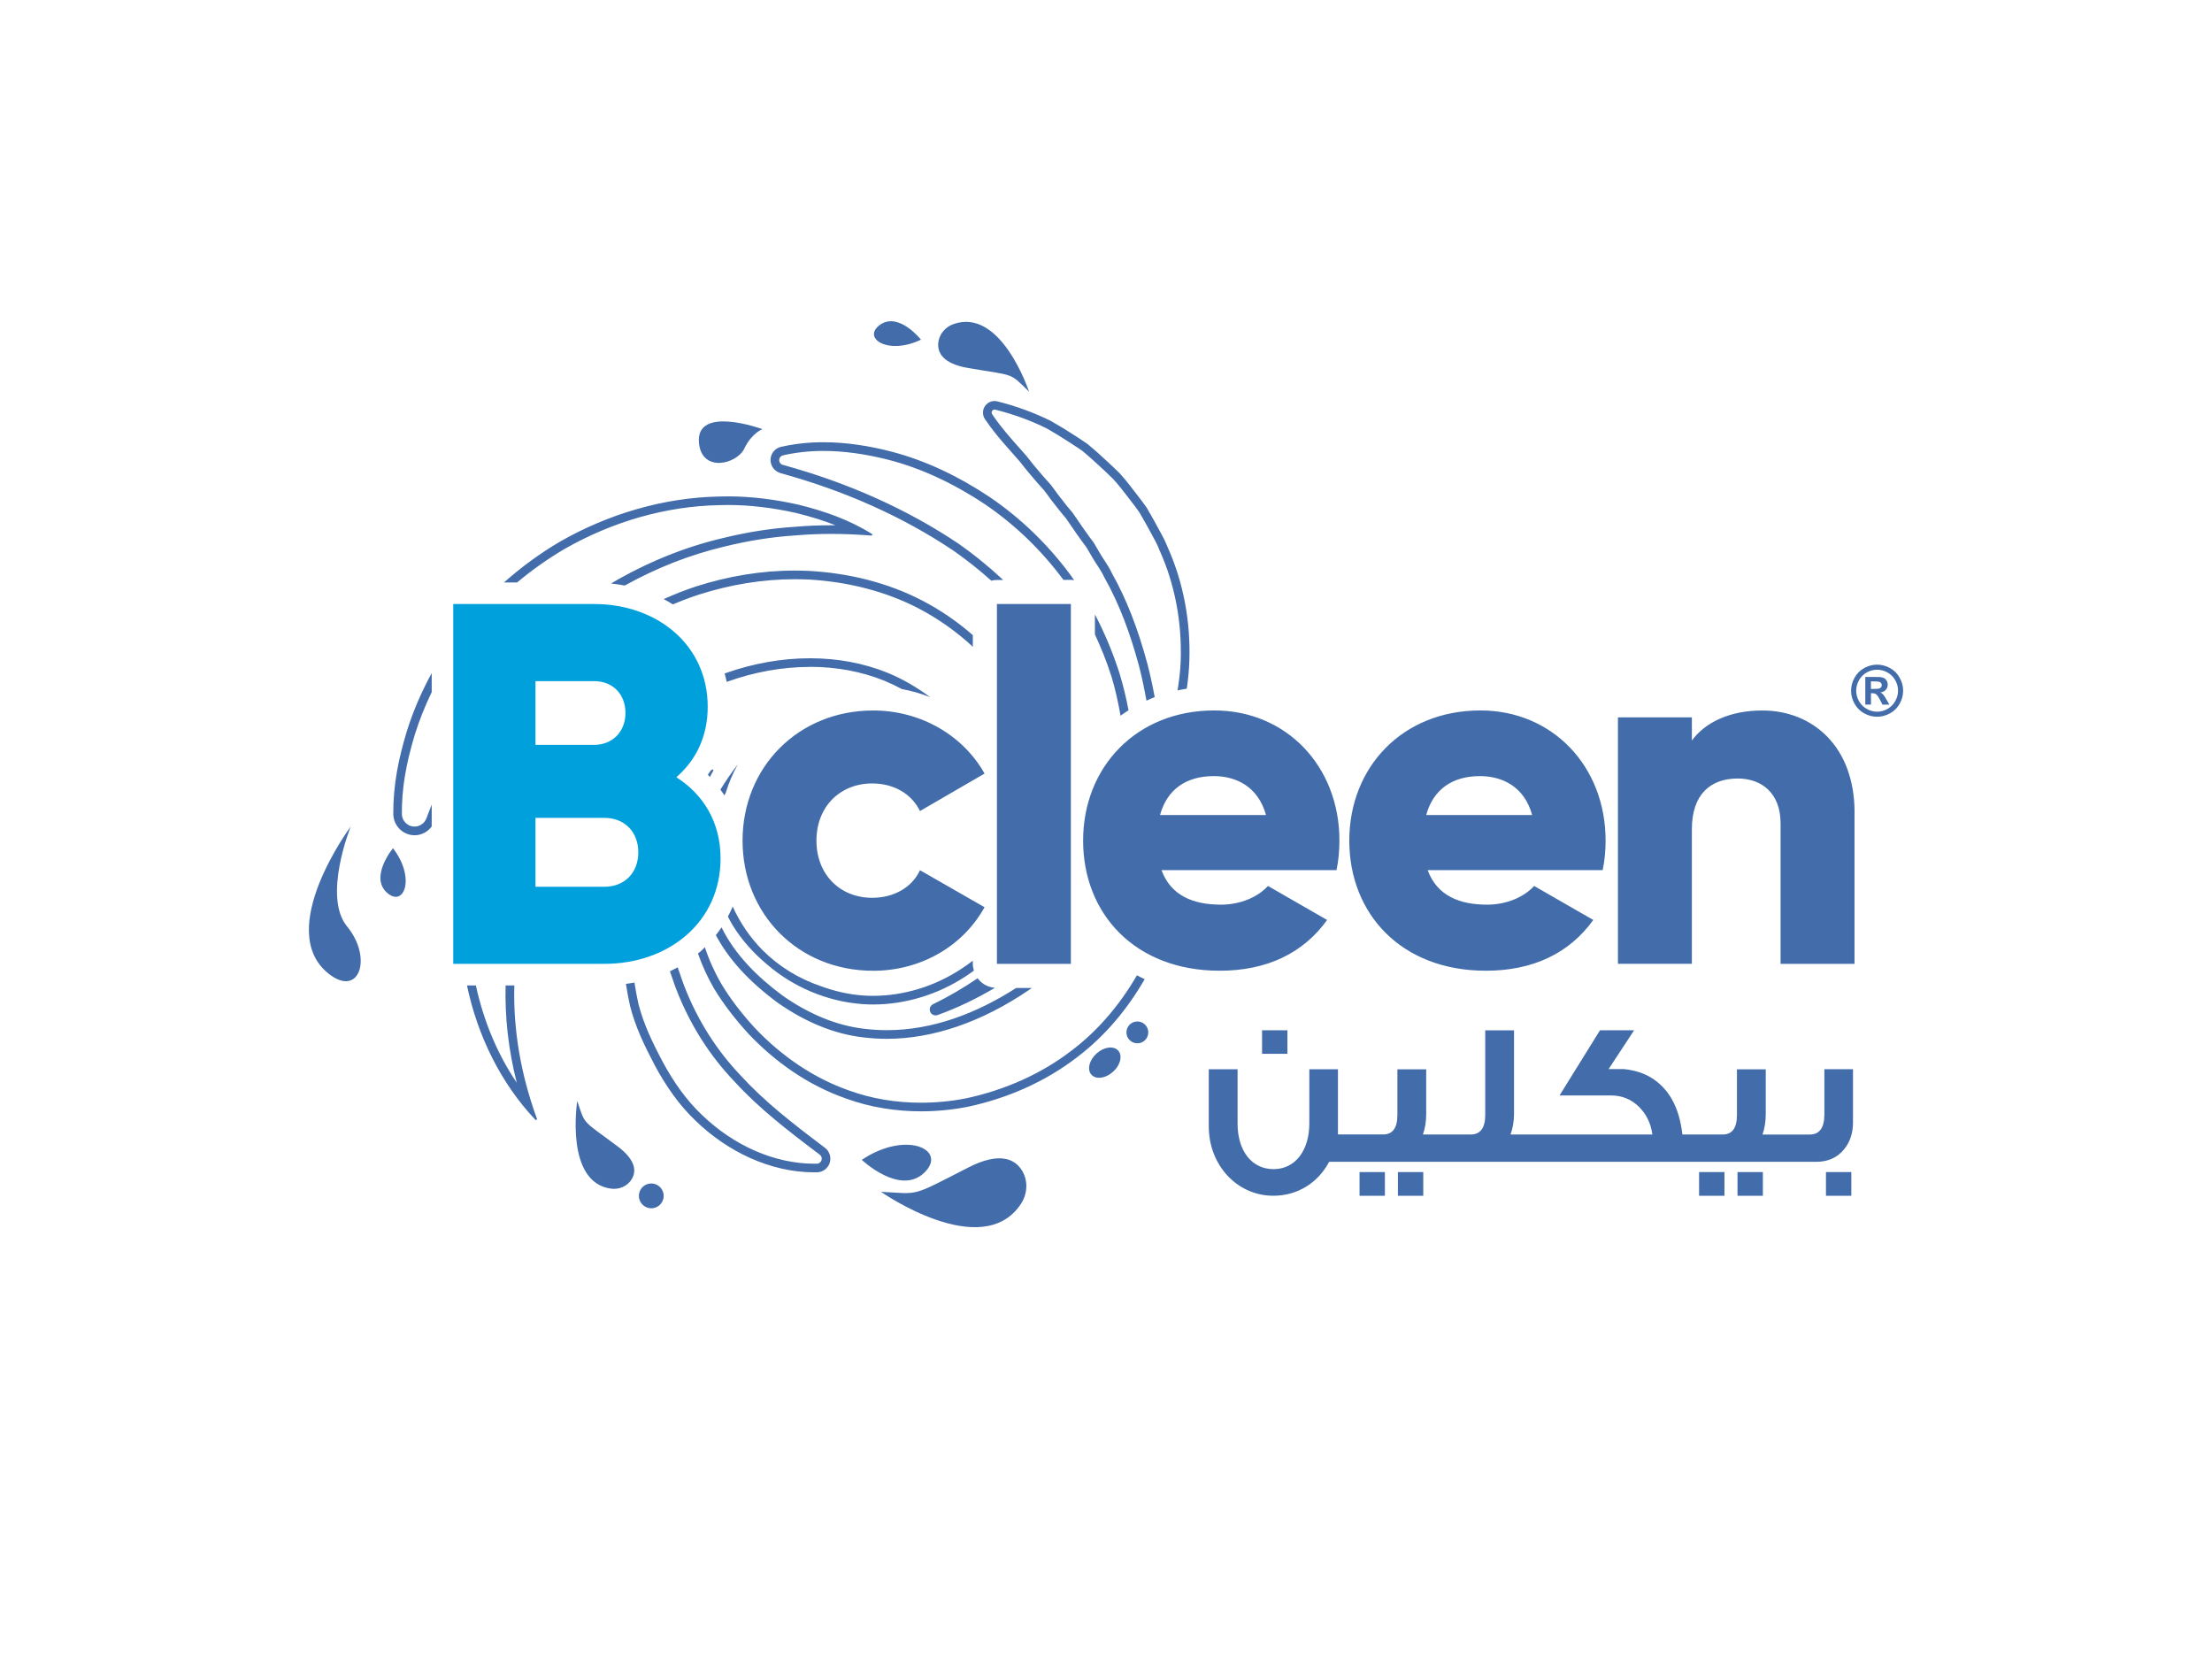
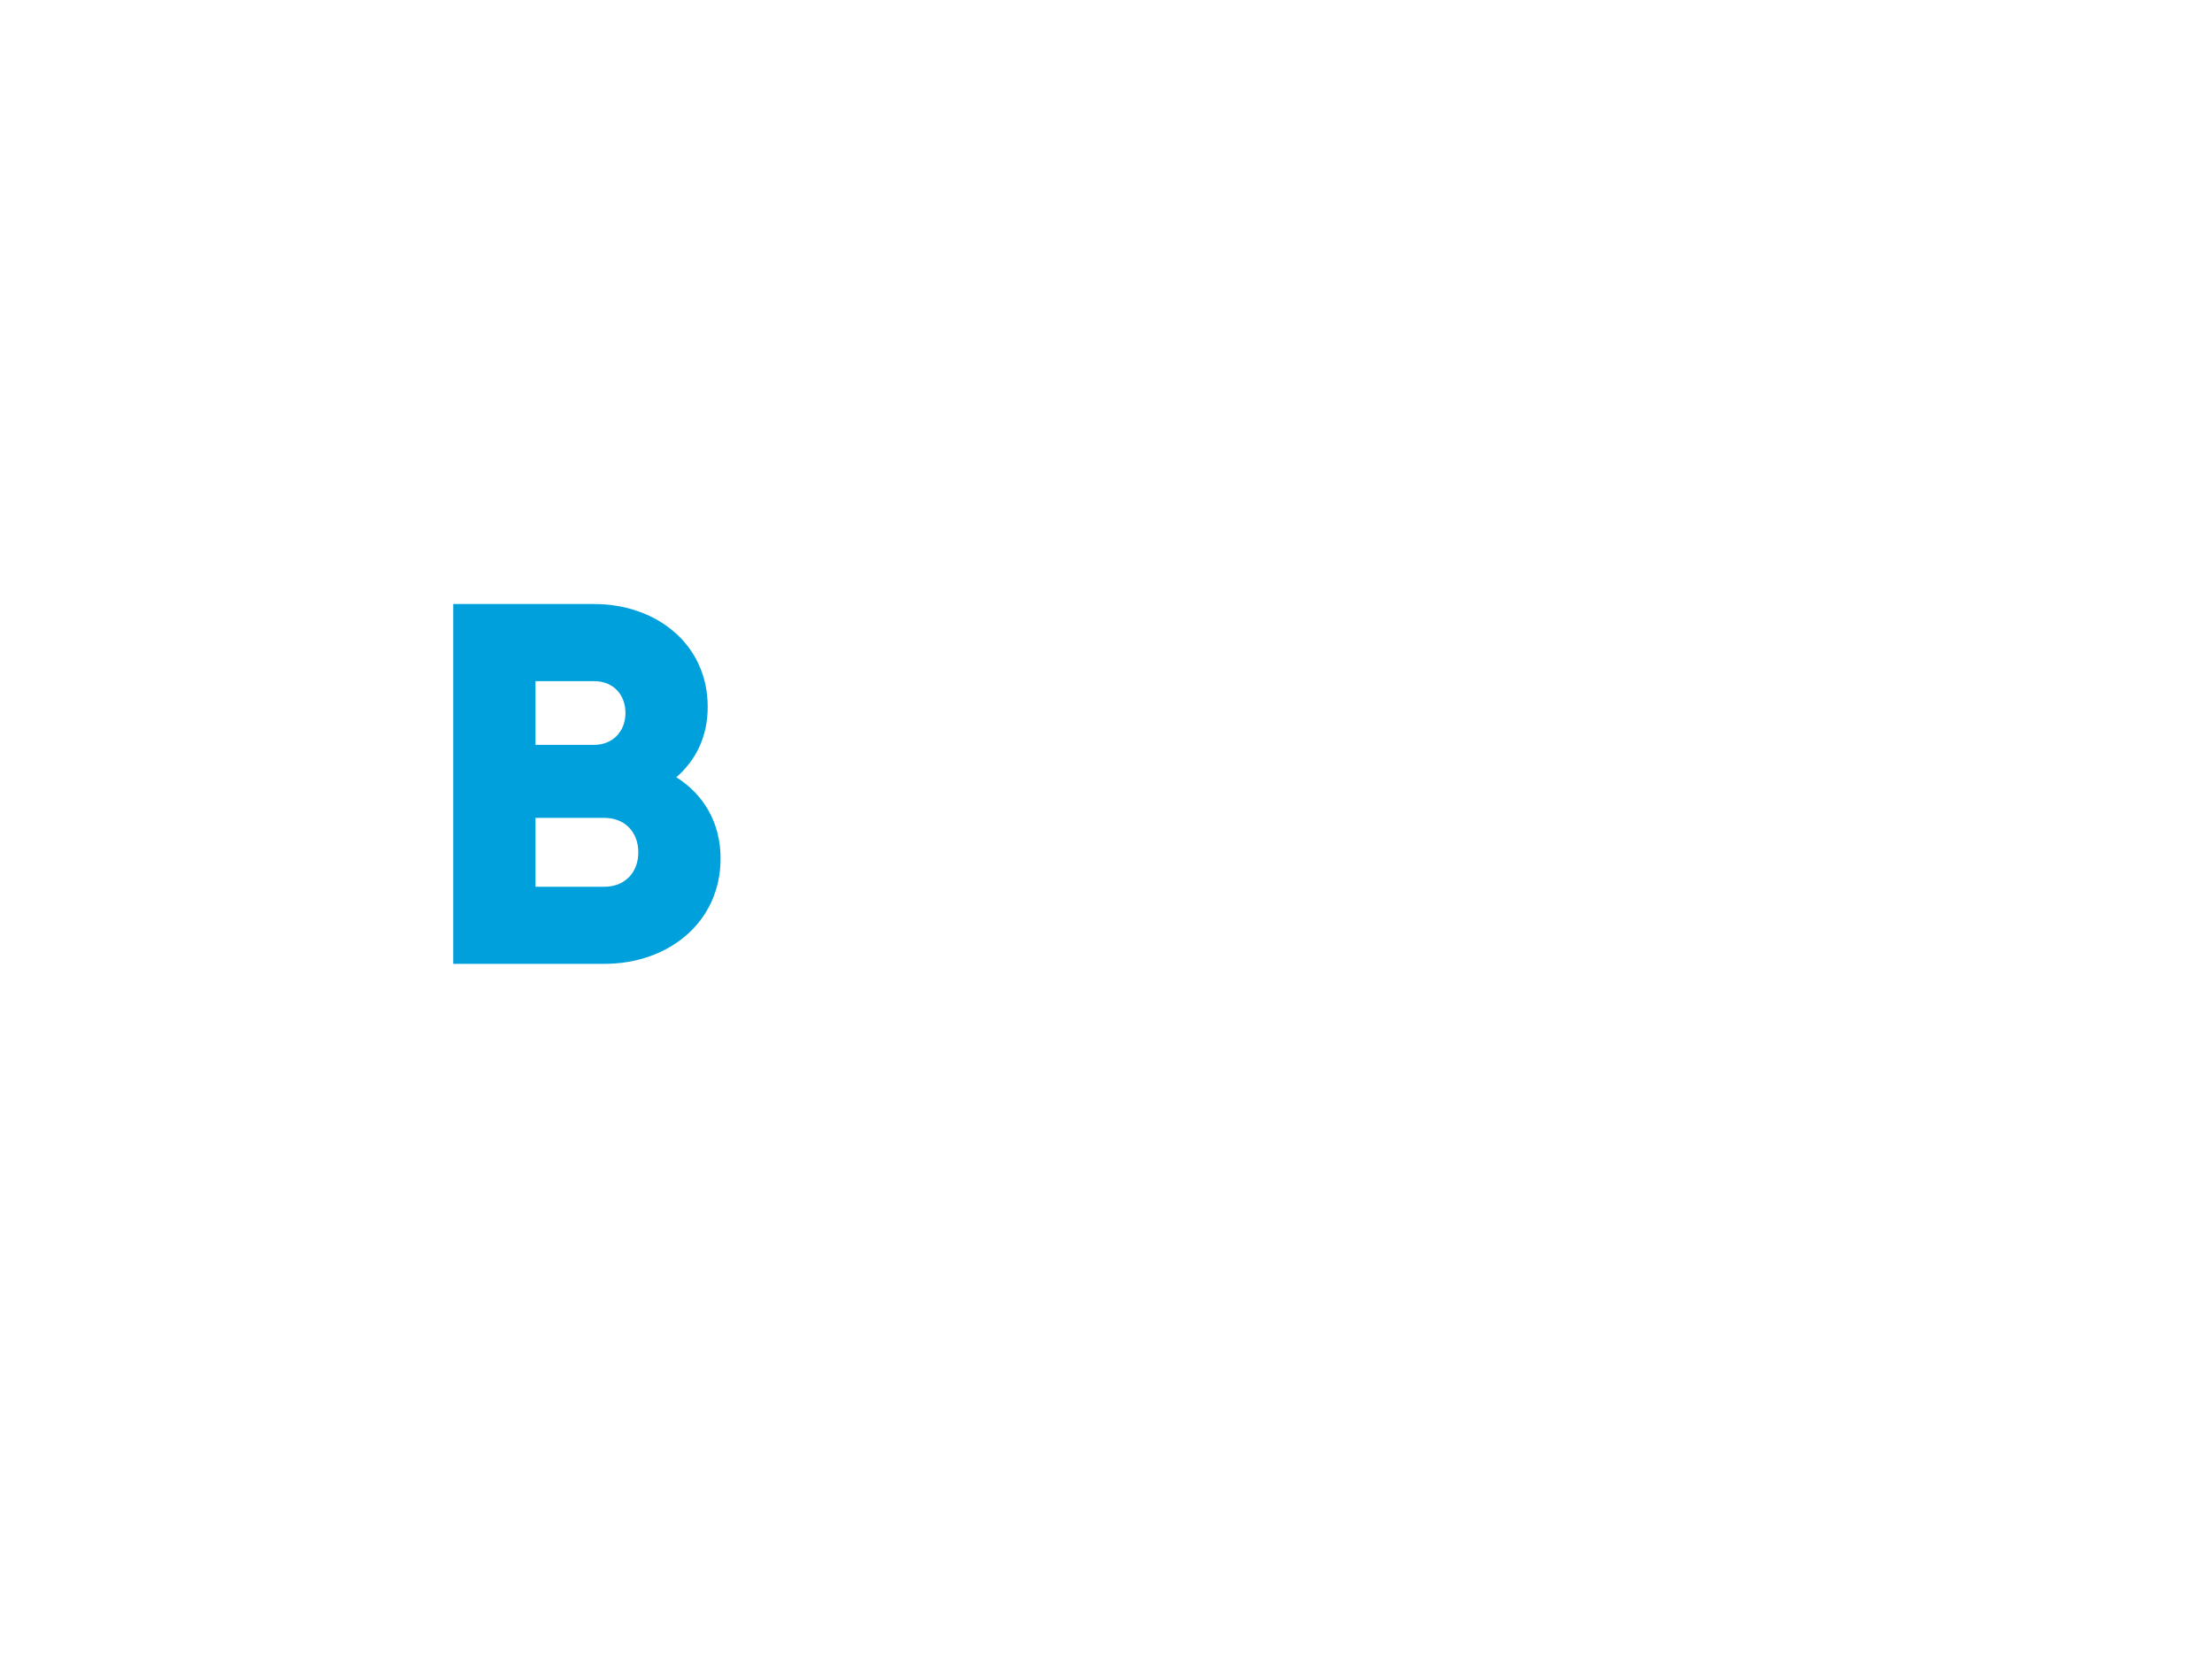
<svg xmlns="http://www.w3.org/2000/svg" viewBox="0 0 526.88 396.84" data-name="Layer 1" id="Layer_1">
  <defs>
    <style>
      .cls-1 {
        fill: #426caa;
      }

      .cls-2 {
        fill: #00a0dd;
      }
    </style>
  </defs>
  <g id="Bcleen-RGB-01.svg">
    <g data-name="Bcleen CMYK" id="Bcleen_CMYK">
      <g id="Bcleen">
        <g>
          <path d="M171.63,204.49c0,15.18-12.37,25.1-27.67,25.1h-36v-85.71h33.55c14.94,0,27.06,9.67,27.06,24.49,0,7.1-2.82,12.73-7.47,16.77,6.37,4.04,10.53,10.65,10.53,19.34h0ZM127.55,162.25v15.18h13.96c4.41,0,7.47-3.18,7.47-7.59s-2.94-7.59-7.47-7.59h-13.96ZM152.04,203.02c0-4.77-3.18-8.2-8.08-8.2h-16.41v16.41h16.41c4.9,0,8.08-3.43,8.08-8.2h0Z" class="cls-2" />
-           <path d="M176.87,200.24c0-17.49,13.27-31,31.11-31,11.39,0,21.48,5.99,26.53,15.03l-15.38,8.92c-2-4.11-6.22-6.57-11.39-6.57-7.63,0-13.27,5.52-13.27,13.62s5.64,13.62,13.27,13.62c5.17,0,9.51-2.47,11.39-6.57l15.38,8.81c-5.05,9.16-15.03,15.14-26.53,15.14-17.84,0-31.11-13.5-31.11-31ZM237.46,143.88h17.61v85.71h-17.61v-85.71ZM290.75,215.5c4.81,0,8.92-1.88,11.27-4.46l14.09,8.1c-5.75,7.99-14.44,12.09-25.6,12.09-20.08,0-32.52-13.5-32.52-31s12.68-31,31.23-31c17.14,0,29.82,13.27,29.82,31,0,2.47-.23,4.81-.7,7.04h-41.68c2.23,6.11,7.63,8.22,14.09,8.22h0ZM301.55,194.14c-1.88-6.81-7.16-9.27-12.44-9.27-6.69,0-11.16,3.28-12.8,9.27h25.24ZM354.15,215.5c4.81,0,8.92-1.88,11.27-4.46l14.09,8.1c-5.75,7.99-14.44,12.09-25.6,12.09-20.08,0-32.52-13.5-32.52-31s12.68-31,31.23-31c17.14,0,29.82,13.27,29.82,31,0,2.47-.23,4.81-.7,7.04h-41.68c2.23,6.11,7.63,8.22,14.09,8.22h0ZM364.95,194.14c-1.88-6.81-7.16-9.27-12.44-9.27-6.69,0-11.16,3.28-12.8,9.27h25.24ZM441.73,193.55v36.04h-17.61v-33.46c0-7.28-4.58-10.69-10.21-10.69-6.46,0-10.92,3.76-10.92,12.09v32.05h-17.61v-58.7h17.61v5.52c3.17-4.34,9.04-7.16,16.79-7.16,11.86,0,21.96,8.45,21.96,24.3ZM306.65,251.02h-6.04v-5.6h6.04v5.6ZM332.97,284.84h6.04v-5.65h-6.04v5.65ZM323.83,284.84h6.04v-5.65h-6.04v5.65ZM413.86,284.84h6.04v-5.65h-6.04v5.65ZM404.71,284.84h6.04v-5.65h-6.04v5.65ZM434.55,254.72v10.76c0,3.16-1.17,4.77-3.45,4.77h-11.29c.53-1.51.78-3.12.78-4.92v-10.61h-6.86v10.85c0,3.12-1.12,4.67-3.41,4.67h-9.59c-.73-6.52-3.26-11.05-7.59-13.63-1.8-1.07-3.94-1.7-6.33-1.95h-3.65l6.08-9.25h-8.13l-9.64,15.53h12.27c2.63,0,4.87.92,6.72,2.78,1.7,1.7,2.78,3.9,3.12,6.52h-33.78c.53-1.51.83-3.12.83-4.92v-19.9h-6.86v20.15c0,3.12-1.17,4.67-3.45,4.67h-11.39c.53-1.51.78-3.12.78-4.92v-10.61h-6.86v10.85c0,3.12-1.12,4.67-3.41,4.67h-10.75v-15.53h-6.82v12.94c0,6.28-3.26,10.85-8.52,10.85s-8.57-4.43-8.57-10.85v-12.94h-6.86v13.58c0,9.35,6.82,16.55,15.38,16.55,5.69,0,10.61-3.02,13.29-8.08h115.97c2.82,0,5.06-.97,6.67-2.97,1.41-1.7,2.14-3.84,2.14-6.43v-12.66h-6.82,0ZM434.93,284.84h6.04v-5.65h-6.04v5.65ZM447.1,158.32c1.06,0,2.09.27,3.06.8.98.53,1.75,1.29,2.31,2.29.56.99.84,2.03.84,3.12s-.28,2.11-.82,3.09-1.31,1.75-2.29,2.29-2.01.82-3.09.82-2.11-.28-3.09-.82-1.75-1.31-2.29-2.29-.82-2.01-.82-3.09.28-2.12.84-3.12c.56-.99,1.33-1.75,2.31-2.29.98-.53,2-.8,3.06-.8ZM447.11,159.53c-.85,0-1.67.21-2.45.64s-1.4,1.04-1.85,1.84c-.45.8-.68,1.64-.68,2.51s.22,1.7.66,2.49,1.06,1.4,1.84,1.85c.79.44,1.61.67,2.48.67s1.7-.22,2.48-.67c.78-.44,1.4-1.06,1.84-1.85.44-.79.67-1.62.67-2.49s-.22-1.71-.68-2.51c-.45-.8-1.07-1.41-1.86-1.84-.78-.43-1.61-.64-2.46-.64ZM444.3,167.84v-6.59h1.34c1.25,0,1.95,0,2.11.02.44.04.79.13,1.03.26s.45.35.61.63c.17.28.25.6.25.95,0,.47-.16.88-.47,1.22-.31.34-.75.55-1.31.63.2.08.35.16.46.25.11.09.26.26.45.5.05.06.21.33.49.8l.78,1.33h-1.65l-.55-1.07c-.37-.72-.68-1.17-.92-1.36s-.55-.28-.92-.28h-.35v2.7h-1.34,0ZM445.64,164.1h.54c.77,0,1.25-.03,1.44-.09.19-.06.33-.17.44-.31.11-.15.16-.32.16-.5s-.05-.35-.16-.49-.25-.25-.45-.31-.67-.09-1.43-.09h-.54v1.8h0ZM169.88,183.36c-.04-.06-.11-.08-.17-.08-.05,0-.09.01-.13.04-.11.09-.22.19-.33.28-.21.32-.41.64-.64.95.17.17.31.36.47.53.27-.49.53-.98.8-1.46.04-.07.05-.18,0-.25h0ZM185.17,238.8s.03.02.04.03c6.72,4.71,13.58,7.49,20.38,8.27,1.86.23,3.77.35,5.67.35,10.94,0,22.6-4,33.69-11.54.28-.18.54-.39.82-.57h-3.74c-9.42,6.06-19.93,10.05-30.77,10.05-1.8,0-3.6-.11-5.41-.33-6.74-.77-13.38-3.65-19.45-7.91-5.92-4.39-11.27-9.63-14.54-16.25-.42.64-.87,1.25-1.35,1.85,3.04,5.73,7.84,10.99,14.66,16.05h0ZM236.9,95.52c-.54,0-1.09.16-1.56.48-1.26.86-1.59,2.59-.72,3.85l.2.29c2.53,3.7,5.37,6.68,8.02,9.72,1.24,1.61,2.51,3.14,3.8,4.62.65.73,1.28,1.48,1.95,2.19.61.75,1.16,1.56,1.73,2.33,1.19,1.51,2.34,3.03,3.58,4.46,1.1,1.54,2.1,3.12,3.21,4.63.53.77,1.1,1.51,1.66,2.26l1.4,2.4c.92,1.61,2.11,3.09,2.87,4.78,3.67,6.49,6.23,13.58,8.27,21.13.7,2.68,1.26,5.44,1.77,8.24.64-.29,1.29-.58,1.96-.84-.5-2.69-1.06-5.33-1.74-7.94-2.33-8.61-5.01-15.45-8.42-21.52-.53-1.15-1.19-2.16-1.83-3.14-.39-.6-.76-1.16-1.1-1.75l-1.4-2.4c-.04-.07-.08-.14-.14-.2l-.21-.28c-.5-.65-.96-1.27-1.4-1.91-.01-.02-.03-.04-.04-.06-.61-.82-1.17-1.66-1.77-2.54-.47-.69-.94-1.38-1.42-2.06-.04-.06-.08-.11-.12-.16-.92-1.05-1.77-2.15-2.67-3.31-.28-.36-.56-.72-.81-1.04-.2-.27-.4-.54-.6-.82-.37-.51-.76-1.05-1.18-1.57-.03-.04-.07-.08-.11-.12-.4-.42-.8-.87-1.21-1.35-.23-.26-.46-.53-.67-.77-1.34-1.54-2.56-3.02-3.72-4.53-.03-.03-.06-.07-.08-.1-.52-.6-1.05-1.19-1.59-1.79-2.13-2.39-4.32-4.86-6.29-7.74l-.2-.29c-.22-.33-.14-.77.19-.99.15-.1.3-.12.4-.12.06,0,.12,0,.17.02,4.37,1.1,8.49,2.61,12.26,4.48,1.81,1.03,3.67,2.17,5.64,3.45.32.22.65.43.97.64.62.41,1.22.79,1.79,1.2.54.43,1.06.89,1.61,1.37.29.25.58.51.87.76.36.33.73.67,1.1,1.01,1.28,1.17,2.61,2.38,3.84,3.62,1.18,1.28,2.24,2.66,3.37,4.12.3.39.59.77.89,1.16.76.97,1.4,1.84,1.97,2.65l1.69,2.95c.34.66.7,1.31,1.06,1.95.77,1.39,1.5,2.7,2.03,4.08.01.03.03.07.04.1,3.62,8,5.35,17.11,5.02,26.33-.09,2.41-.38,4.74-.75,7.01.72-.16,1.45-.3,2.2-.42.32-2.15.53-4.34.61-6.52.33-9.16-1.32-18.66-5.2-27.25-.85-2.2-2.12-4.18-3.2-6.27l-1.75-3.06c-.67-.96-1.37-1.89-2.09-2.81-1.43-1.84-2.82-3.74-4.4-5.44-1.64-1.64-3.37-3.18-5.06-4.74-.88-.75-1.72-1.53-2.62-2.24-.93-.66-1.91-1.27-2.86-1.9-1.92-1.25-3.85-2.44-5.82-3.55-4.06-2.01-8.35-3.55-12.72-4.65-.22-.06-.45-.08-.68-.08h0ZM185.9,112.7c14.99,4.11,28.88,10.2,41.24,18.49,3.13,2.2,6.14,4.58,8.98,7.13.43-.11.88-.17,1.34-.17h1.49c-3.23-3.02-6.76-5.92-10.66-8.66-12.2-8.18-26.28-14.5-41.84-18.76-.3-.08-.55-.28-.7-.55-.15-.27-.19-.58-.11-.89.11-.42.45-.73.85-.82l.11-.03c3.01-.68,6.23-1.03,9.55-1.03,4.75,0,9.94.71,15.42,2.1,7.7,1.97,15.47,5.56,23.09,10.64,7.09,4.83,13.33,10.84,18.55,17.86.03.04.05.08.08.12h1.79c.27,0,.53.04.78.08-.33-.47-.66-.96-1-1.42-5.3-7.13-11.76-13.38-19.04-18.34-7.32-4.89-15.28-8.77-23.74-10.94-5.18-1.32-10.55-2.17-15.93-2.17-3.35,0-6.7.33-10.01,1.08l-.1.02c-1.12.25-2.07,1.1-2.39,2.29-.47,1.72.54,3.48,2.25,3.95h0ZM230.6,87.66c11.23,1.92,9.73.95,14.51,5.64,0,0-6.62-20.13-18-16.1-2.02.72-3.5,2.5-3.63,4.64-.14,2.19,1.11,4.79,7.12,5.82ZM219.37,80.91s-5.29-6.68-9.72-3.56c-4.44,3.12,1.79,7.36,9.72,3.56ZM177.29,106.84c1.74-3.65,4.31-4.62,4.31-4.62,0,0-15.87-5.79-15.12,3.19.61,7.28,9.02,5.18,10.82,1.43h0ZM192.93,158.84c6.13,0,12.18,1.06,17.76,3.33,1.4.58,2.77,1.23,4.11,1.96,2.32.42,4.57,1.08,6.73,1.92-3.11-2.31-6.45-4.28-10.07-5.77-5.68-2.31-11.92-3.48-18.53-3.48s-13.53,1.2-20.17,3.57c-.05.02-.11.04-.16.06.18.67.37,1.33.5,2.01.11-.04.22-.09.33-.13,6.29-2.24,12.94-3.45,19.49-3.45h0ZM264.71,161.02c.91,2.98,1.61,6.18,2.2,9.46.62-.45,1.25-.89,1.9-1.29-.56-2.94-1.26-5.87-2.14-8.77-1.54-4.81-3.49-9.54-5.87-14.06v4.75c1.46,3.16,2.79,6.44,3.9,9.91h0ZM192.87,136c-1.19-.06-2.38-.09-3.57-.09-8.02,0-15.95,1.36-23.5,3.78-2.62.86-5.2,1.88-7.71,3.02.75.39,1.48.81,2.19,1.26,2.01-.86,4.06-1.64,6.15-2.32,7.61-2.44,15.31-3.68,22.88-3.68,1.15,0,2.32.03,3.45.08,9.46.55,18.44,2.92,25.99,6.85,4.73,2.46,9.1,5.57,12.97,9.16v-2.77c-3.65-3.18-7.68-5.97-12.02-8.22-8.33-4.34-17.62-6.54-26.82-7.07h0ZM172.56,189.47c.09-.2.2-.39.29-.59.73-2.37,1.7-4.65,2.89-6.81-1.48,1.93-2.87,3.94-4.15,6.03.33.45.67.9.97,1.37h0ZM222.87,241.86c.16,0,.32-.03.48-.08,4.78-1.72,9.3-3.93,13.63-6.48-.94-.08-1.81-.37-2.57-.84-.07.04-.14.08-.21.13.06-.04.12-.09.19-.14-.6-.38-1.11-.86-1.53-1.43-3.35,2.3-6.88,4.36-10.51,6.13l-.11.05c-.63.31-.95,1.06-.7,1.74.21.57.75.93,1.33.93h0ZM182.65,229.68c6.15,5.34,14.26,8.88,22.78,9.5.85.06,1.7.09,2.56.09,7.74,0,15.52-2.42,22.06-6.73.65-.42,1.28-.88,1.92-1.34-.15-.51-.26-1.05-.26-1.61v-.74c-.91.69-1.83,1.35-2.79,1.97-6.24,4.12-13.68,6.39-20.93,6.39-.81,0-1.62-.03-2.41-.08-3.45-.25-6.84-1.03-10.09-2.23-5.2-1.78-9.93-4.64-13.82-8.54-3.02-3.03-5.4-6.56-7.15-10.41-.33.81-.73,1.59-1.14,2.37.37.74.76,1.47,1.19,2.17,2.15,3.49,4.95,6.56,8.07,9.19h0ZM220.09,279.4c5.77-5.44-4.12-10.28-14.82-3.12,0,0,9.04,8.56,14.82,3.12ZM272.66,233.24c-.63-.29-1.24-.59-1.85-.92-4.15,7.17-9.45,13.3-15.49,17.87-7.09,5.48-15.81,9.43-25.18,11.43-3.55.7-7.18,1.05-10.77,1.05-6.05,0-11.81-.98-17.14-2.91-8.15-2.84-15.93-8.01-22.46-14.92-3.28-3.6-5.87-7.01-7.91-10.41-1.66-2.84-2.98-5.79-3.97-8.8-.33.32-.63.66-.98.97-.21.19-.45.34-.66.52,1.01,2.89,2.28,5.7,3.83,8.35,2.34,3.88,5.15,7.43,8.17,10.75,6.21,6.57,14.08,12.26,23.31,15.47,5.68,2.06,11.75,3.03,17.82,3.03,3.76,0,7.51-.37,11.16-1.09,9.52-2.03,18.51-6,26.04-11.82,6.61-5,11.97-11.44,16.08-18.58h0ZM155.92,282.01c-1.58-.43-3.2.49-3.64,2.06s.49,3.2,2.06,3.64c1.58.44,3.2-.49,3.64-2.06.43-1.58-.49-3.2-2.06-3.64ZM196.41,273.34c-7.73-5.83-14.29-10.93-19.93-17.09-5.73-5.99-10.32-13.18-13.49-21.36-.41-1.02-.72-2.07-1.1-3.11l-.48-1.36c-.61.33-1.21.66-1.84.95l.39,1.11c.13.37.26.74.38,1.11.23.67.46,1.37.73,2.04,3.23,8.35,7.91,15.77,13.89,22.01,5.74,6.27,12.27,11.35,20.21,17.34l.09.07c.25.19.42.47.46.79s-.04.63-.23.89c-.22.29-.57.47-.93.47-.21,0-.41,0-.62,0-9.41,0-19.21-4.29-26.91-11.78-3.42-3.27-6.52-7.51-9.23-12.58-2.73-5.18-4.54-9.08-5.73-13.71-.34-1.51-.66-3.26-.95-5.08-.67.13-1.35.22-2.03.31.28,1.81.61,3.61.98,5.24,1.3,5.09,3.4,9.42,5.91,14.19,2.54,4.75,5.67,9.31,9.63,13.1,7.66,7.45,17.9,12.36,28.33,12.36.22,0,.44,0,.66,0,.96-.03,1.91-.47,2.53-1.29,1.08-1.43.8-3.47-.64-4.55l-.09-.07h0ZM230.61,278.12c-14.04,7.19-11.41,6.2-20.76,5.78,0,0,24.04,16.82,33.3,2.91,1.64-2.46,1.8-5.68.18-8.15-1.66-2.54-5.2-4.39-12.72-.54ZM261.19,250.95c-1.76,1.59-2.31,3.85-1.22,5.05,1.09,1.2,3.39.89,5.15-.7,1.76-1.59,2.31-3.85,1.22-5.05-1.09-1.2-3.39-.89-5.15.7ZM271.16,243.33c-1.43-.14-2.7.91-2.84,2.34s.91,2.7,2.34,2.84,2.7-.91,2.84-2.34c.14-1.43-.91-2.7-2.34-2.84ZM123.16,138.75c3.51-2.94,7.3-5.63,11.35-8.01,11.49-6.55,24.16-10.15,36.66-10.41.75-.03,1.51-.04,2.27-.04,5.14,0,10.63.65,16.27,1.92,3.48.86,6.54,1.82,9.29,2.91-.33,0-.67,0-1,0-2.94,0-5.83.12-8.54.36-5.66.35-11.51,1.27-17.36,2.71-9.15,2.16-18.05,5.79-26.56,10.8,1.11.11,2.2.28,3.27.49,7.36-4.09,15.29-7.29,23.76-9.29,5.48-1.35,11.18-2.3,17.02-2.66,2.78-.24,5.58-.35,8.41-.35,3.14,0,6.32.14,9.55.39h.03c.07,0,.13-.03.17-.09.06-.09.03-.22-.06-.28-5.31-3.37-11.32-5.45-17.48-6.98-5.44-1.22-11.08-1.98-16.77-1.98-.78,0-1.56.01-2.35.04-12.99.27-26.1,4.12-37.6,10.68-4.76,2.79-9.28,6.09-13.45,9.79h3.12,0ZM92.1,212.57c4.08,3.8,7.01-3.36,1.51-10.52,0,0-5.59,6.73-1.51,10.52ZM83.55,196.86s-18.28,24.62-5.34,35.02c7.39,5.95,10.62-3.72,4.47-11.18-5.9-7.16.87-23.85.87-23.85h0ZM147.07,273.04c-8.45-6.34-7.63-4.9-9.57-10.8,0,0-3.06,19.4,8.03,20.9,1.97.26,3.95-.58,4.96-2.29,1.04-1.75,1.11-4.42-3.41-7.81ZM122.51,234.73h-2.08c-.2,7.58.68,15.39,2.66,23.18-4.62-6.83-7.92-14.76-9.74-23.18h-2.12c2.55,12.17,8.18,23.43,16.27,31.98.04.05.11.07.17.07.03,0,.05,0,.08-.01.12-.04.18-.17.14-.29-3.88-10.63-5.68-21.37-5.38-31.74h0ZM102.82,191.67c-.35.91-.71,1.82-1.02,2.65l-.23.61c-.44,1.17-1.58,1.96-2.83,1.96-.36,0-.72-.06-1.06-.19-1.16-.44-1.95-1.57-1.96-2.81-.03-5.93.89-11.6,3.09-18.92,1.07-3.44,2.43-6.81,4.02-10.1v-4.53c-2.46,4.48-4.48,9.18-5.98,14.02-1.9,6.35-3.21,12.51-3.17,19.54.02,2.04,1.27,3.97,3.29,4.73.59.22,1.19.33,1.78.33,1.61,0,3.12-.78,4.08-2.09v-5.18h0Z" class="cls-1" />
        </g>
      </g>
    </g>
  </g>
</svg>